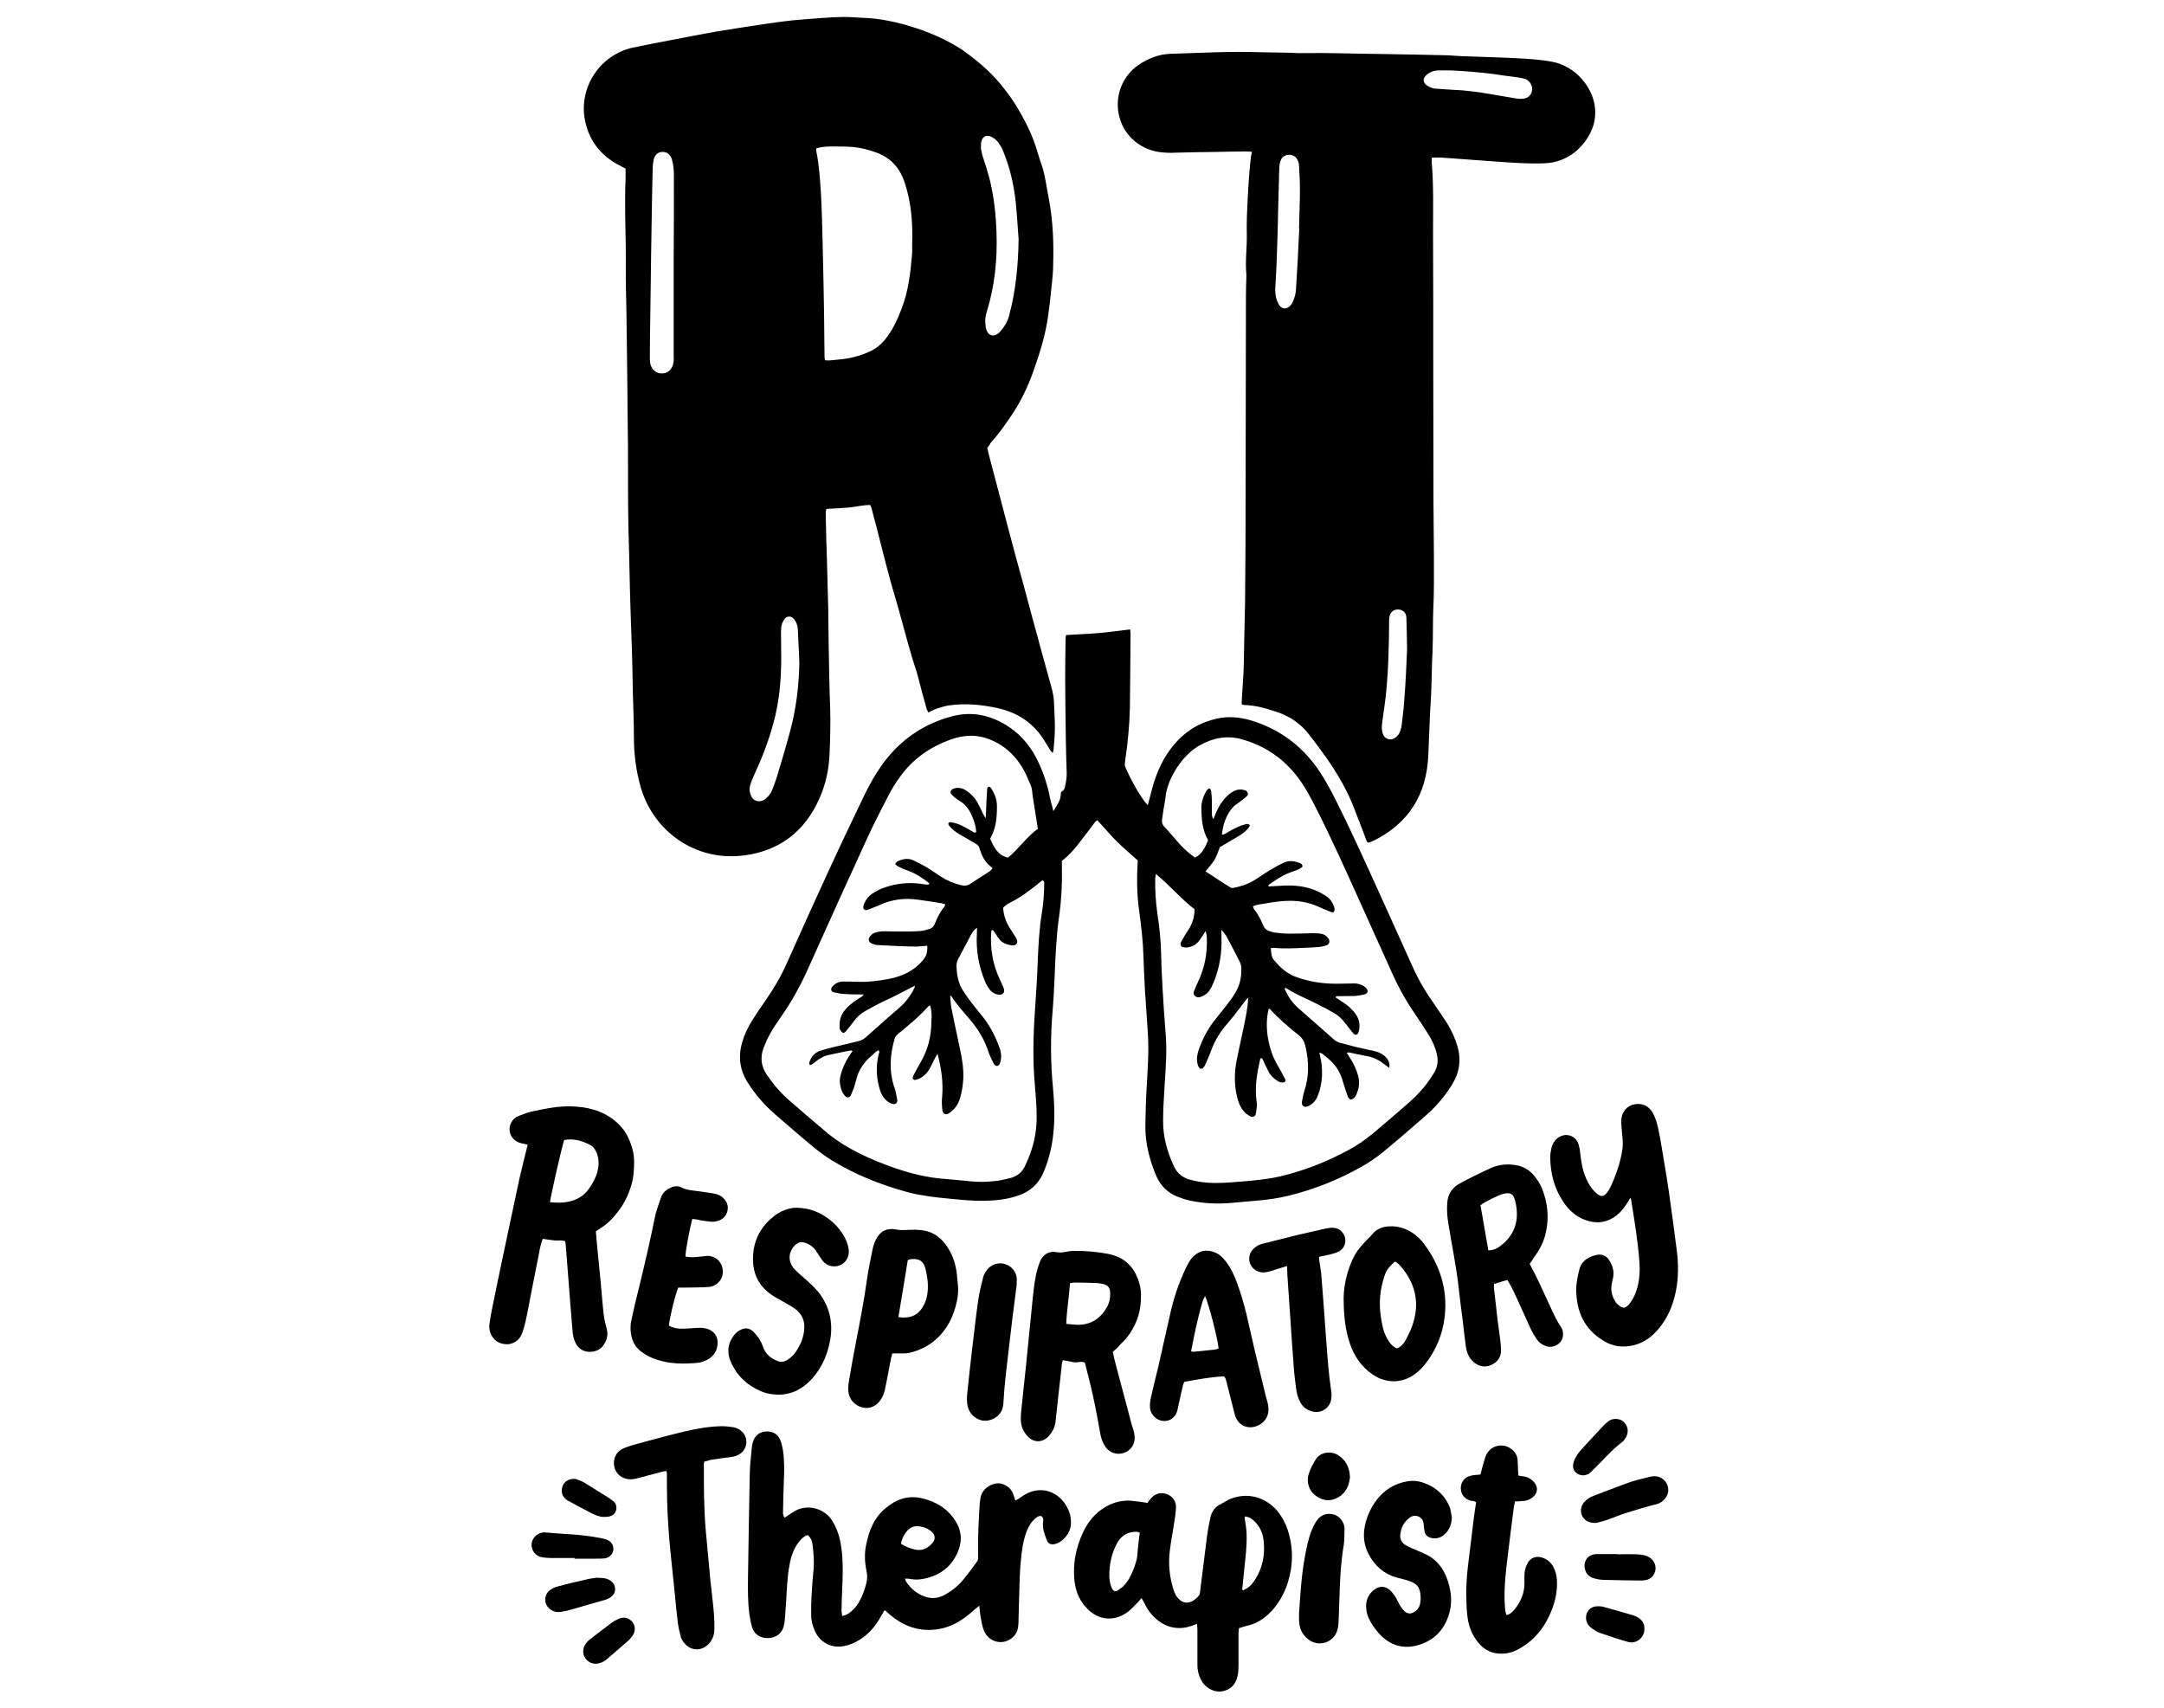
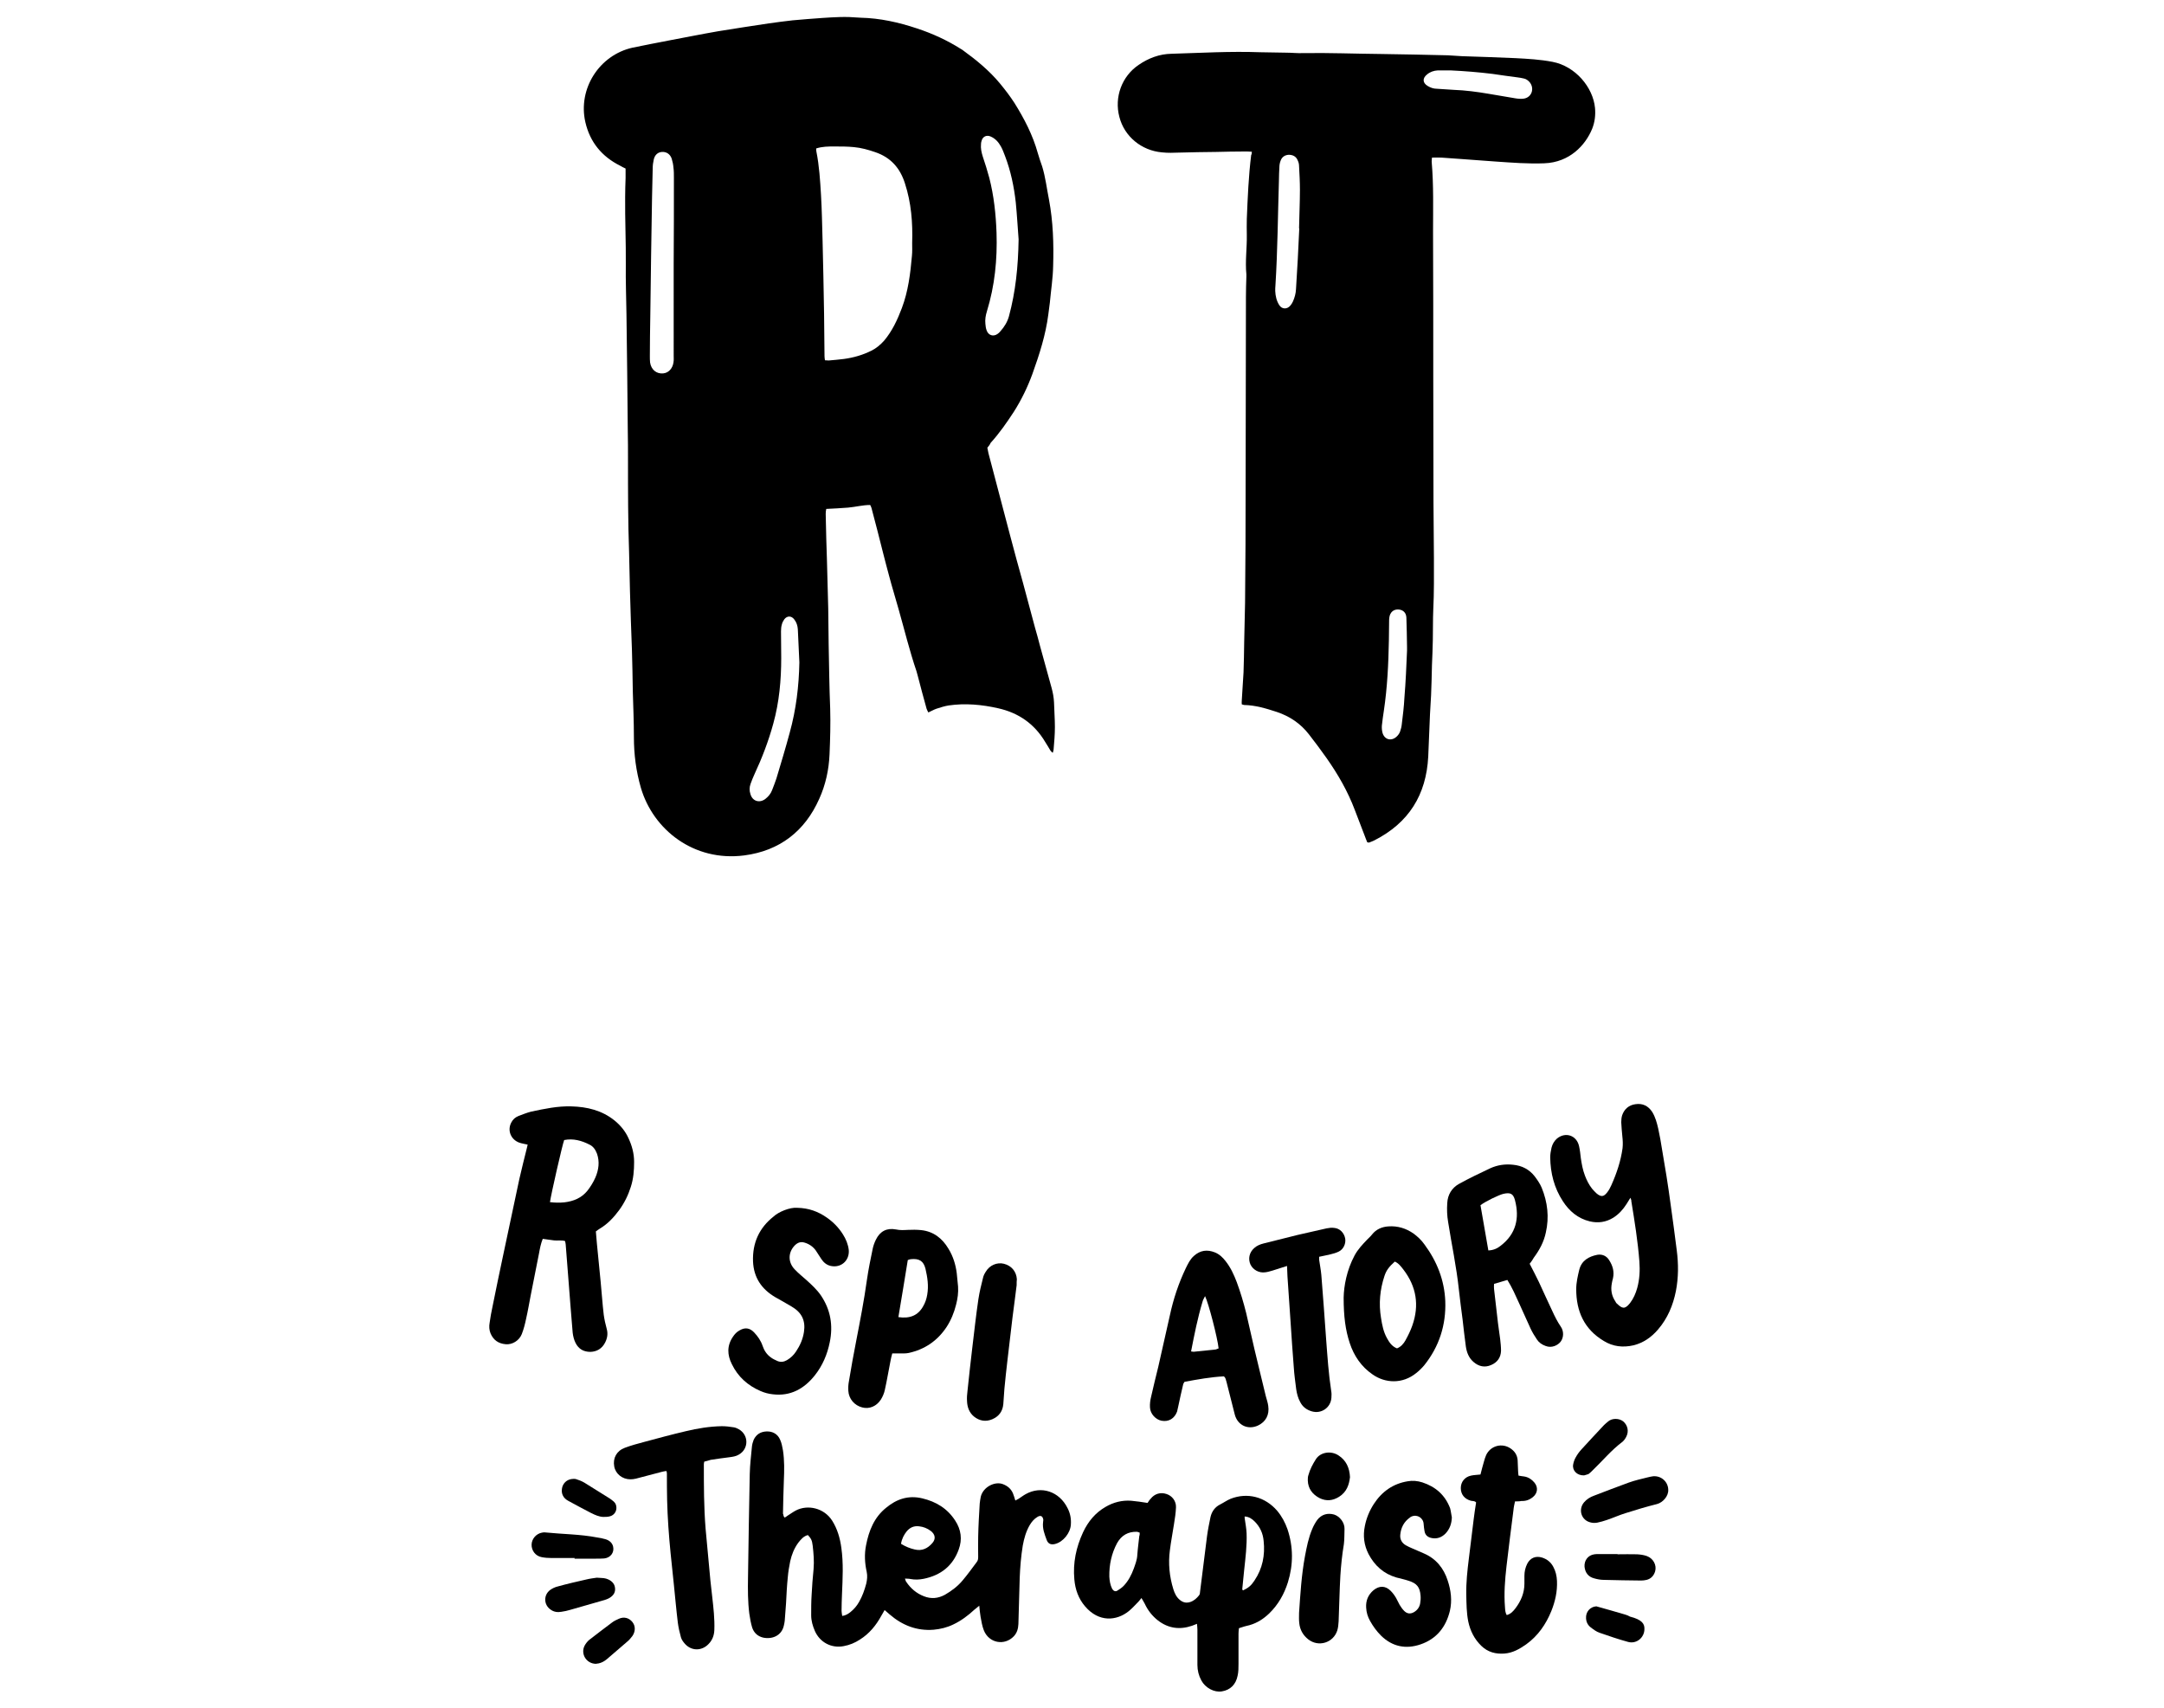
<svg xmlns="http://www.w3.org/2000/svg" version="1.1" id="Layer_1" x="0px" y="0px" viewBox="0 0 990 781.2" style="enable-background:new 0 0 990 781.2;" xml:space="preserve">
  <g>
    <g>
      <path d="M451.7,204.8c0.2,0.9,0.3,1.7,0.5,2.5c3.3,12.5,6.6,25.1,9.9,37.6c1.9,7.3,3.9,14.5,5.9,21.7c1.8,6.8,3.7,13.7,5.5,20.5    c0.8,2.8,1.6,5.6,2.3,8.4c1.8,6.4,3.5,12.8,5.3,19.2c0.6,2.2,1,4.4,1.1,6.6c0.1,3.8,0.4,7.5,0.4,11.3c0,3.4-0.3,6.9-0.6,10.3    c0,0.4-0.2,0.8-0.4,1.5c-0.5-0.5-0.8-0.7-1-1c-0.8-1.4-1.7-2.8-2.5-4.1c-4.9-8.2-12.1-13.2-21.4-15.3c-7.5-1.7-15.1-2.4-22.7-1.3    c-1.9,0.3-3.7,0.9-5.6,1.5c-1.2,0.4-2.3,1.1-3.7,1.7c-0.3-0.6-0.6-1.1-0.8-1.7c-1.4-5-2.7-9.9-4-14.9c-0.2-0.7-0.4-1.5-0.6-2.2    c-3.2-9.4-5.5-18.9-8.2-28.4c-1.4-5.1-3-10.1-4.3-15.1c-1.9-6.9-3.6-13.9-5.4-20.9c-0.9-3.4-1.8-6.8-2.7-10.3    c-0.1-0.4-0.3-0.8-0.6-1.4c-3.4,0-6.7,0.9-10.1,1.2c-3.3,0.3-6.6,0.4-10,0.6c-0.4,1.6-0.2,3.1-0.2,4.6c0.1,6.1,0.3,12.2,0.5,18.3    c0.2,7.5,0.4,15,0.6,22.5c0.1,5.6,0.1,11.2,0.2,16.7c0.2,9.8,0.3,19.5,0.7,29.3c0.2,7,0,13.9-0.3,20.9c-0.3,7-1.8,13.9-4.7,20.3    c-6.6,14.9-18.2,23.8-34.3,25.9c-23.1,3-41.7-11.8-47.3-30.9c-2.2-7.6-3.2-15.3-3.2-23.2c0-7-0.3-13.9-0.5-20.9    c-0.1-6.3-0.2-12.7-0.4-19c-0.3-9-0.7-18-0.9-27c-0.2-5.9-0.2-11.8-0.4-17.7c-0.5-13.9-0.5-27.9-0.5-41.8c0-4.7,0-9.4-0.1-14.2    c-0.2-17.6-0.3-35.2-0.6-52.8c-0.1-7.6-0.4-15.2-0.3-22.8c0.1-10.3-0.4-20.6-0.3-30.9c0-2.9,0.1-5.8,0.2-8.7c0-1.4,0-2.8,0-4.3    c-0.8-0.4-1.7-0.8-2.5-1.3c-8.4-4.2-13.8-10.8-15.9-19.9c-3.5-15.2,6.3-30.7,21.6-34.1c5.6-1.2,11.2-2.2,16.7-3.3    c7.5-1.4,14.9-2.9,22.4-4.2c7.7-1.3,15.5-2.4,23.2-3.6c3.6-0.5,7.2-1,10.9-1.4c4.6-0.4,9.2-0.8,13.8-1.1c2.6-0.2,5.1-0.3,7.7-0.4    c1.5-0.1,3,0,4.5,0c1.7,0.1,3.4,0.2,5.1,0.3c8.9,0.2,17.4,2.1,25.8,4.9c7,2.3,13.8,5.4,20.1,9.4c0.3,0.2,0.6,0.3,0.8,0.5    c6.2,4.5,12.1,9.3,17,15.2c2.4,2.9,4.7,5.9,6.7,9c4.5,7.2,8.4,14.7,10.7,23c0.6,2.1,1.3,4.1,2,6.1c1.5,4.9,2.1,10.1,3.1,15.1    c1.9,10.1,2.2,20.3,1.9,30.4c-0.1,5.6-1,11.1-1.5,16.7c-0.2,1.8-0.5,3.6-0.7,5.4c-1.2,9.4-4.1,18.4-7.3,27.3    c-2.2,6-5,11.8-8.5,17.3c-3.2,4.9-6.6,9.8-10.6,14.2C452.8,203.5,452.3,204.1,451.7,204.8z M373.4,67.9c0,0.7,0,1.1,0.1,1.5    c1.3,6.5,1.7,13.2,2.1,19.8c0.4,6.7,0.5,13.5,0.7,20.3c0.3,11.4,0.5,22.7,0.7,34.1c0.1,6.4,0.1,12.9,0.2,19.3    c0,0.6,0.1,1.2,0.2,1.9c0.7,0,1.2,0.1,1.7,0.1c2.3-0.2,4.7-0.4,7-0.7c4.4-0.6,8.6-1.8,12.6-3.8c2.2-1.1,4.1-2.7,5.8-4.6    c3.7-4.4,6.1-9.6,8.1-14.9c2.9-7.7,3.9-15.8,4.6-23.9c0.2-1.9,0.1-3.9,0.1-5.8c0.3-9.3-0.4-18.4-3.3-27.3    c-2.2-7-6.5-11.9-13.6-14.3c-3.2-1.1-6.4-2-9.7-2.3c-3-0.3-6-0.3-9-0.3C378.9,67,376.3,67,373.4,67.9z M308.2,120.8    C308.2,120.8,308.2,120.8,308.2,120.8c0.1-13.2,0.1-26.4,0.1-39.6c0-1.5,0-3-0.2-4.5c-0.1-1.4-0.4-2.8-0.8-4.1    c-0.7-2.1-2.4-3.2-4.4-3.1c-1.9,0.1-3.3,1.3-3.8,3.4c-0.3,1.3-0.5,2.7-0.5,4.1c-0.1,4.4-0.2,8.8-0.3,13.2    c-0.3,18.1-0.6,36.2-0.8,54.4c-0.1,6.1-0.2,12.2-0.2,18.3c0,1,0,1.9,0.1,2.9c0.5,3.3,2.9,5.3,6,5c2.4-0.2,4.3-2.2,4.7-5    c0.2-1.1,0.1-2.1,0.1-3.2C308.2,148.7,308.2,134.7,308.2,120.8z M466,109.5c-0.4-4.9-0.7-10.9-1.3-16.9    c-0.8-7.2-2.3-14.4-4.9-21.2c-0.6-1.5-1.1-3-1.9-4.4c-1.1-2-2.6-3.7-4.8-4.6c-1.7-0.7-3.3,0-3.9,1.6c-0.2,0.6-0.4,1.2-0.4,1.9    c-0.2,1.9,0.2,3.8,0.8,5.7c1.1,3.2,2.1,6.5,3,9.8c2.1,8.2,3,16.6,3.3,25.1c0.4,12.2-0.8,24.2-4.4,35.9c-0.6,1.9-0.9,3.8-0.7,5.7    c0.1,1.1,0.2,2.1,0.6,3.1c0.8,2.2,3,2.9,4.9,1.6c0.5-0.3,1-0.8,1.4-1.3c1.8-2,3.2-4.3,3.9-6.9C464.6,133.5,465.8,122.1,466,109.5z     M365.7,303c-0.2-5-0.5-10.1-0.7-15.1c-0.1-1.7-0.6-3.2-1.6-4.5c-1.3-1.8-3.3-1.8-4.6-0.1c-0.5,0.7-0.9,1.5-1.1,2.3    c-0.3,1-0.4,2.1-0.4,3.2c0,4.1,0.1,8.1,0.1,12.2c0,10.1-0.9,20.1-3.6,29.9c-2.2,8.1-5.2,15.9-8.7,23.4c-0.6,1.4-1.2,2.7-1.7,4.2    c-0.6,1.6-0.6,3.2-0.1,4.7c0.9,3.3,4.1,4.3,6.8,2.3c1.4-1.1,2.5-2.4,3.1-4c0.7-1.8,1.4-3.6,2-5.4c2.1-7,4.2-13.9,6.1-21    C364.2,324.6,365.5,313.9,365.7,303z" />
      <path d="M572.7,69.4c-1.4-0.1-2.4-0.1-3.5-0.1c-4.3,0-8.6,0.1-12.9,0.2c-5.6,0.1-11.2,0.1-16.7,0.3c-2.7,0.1-5.4,0.2-8-0.1    c-9.3-0.8-17.2-7.2-19.5-16.2c-2.4-9,1.1-18.6,8.8-23.8c4.5-3.1,9.5-5,15-5.1c13.5-0.4,27-1.2,40.6-0.7c4,0.1,7.9,0.1,11.9,0.2    c2.6,0,5.1,0.3,7.7,0.2c11.9-0.2,23.8,0.3,35.7,0.4c10.2,0.1,20.4,0.4,30.6,0.6c2.1,0.1,4.3,0.3,6.4,0.4    c8.1,0.3,16.3,0.5,24.5,0.9c5.7,0.3,11.3,0.6,17,1.7c10.4,2,18.5,11.6,19.4,21.1c0.3,3.3-0.1,6.5-1.3,9.5    c-3.1,7.6-10.4,15.4-21.9,15.8c-7.4,0.3-14.8-0.3-22.2-0.8c-5.5-0.4-10.9-0.8-16.4-1.2c-2.8-0.2-5.6-0.4-8.4-0.6    c-1.4-0.1-2.8,0-4.4,0c0,0.8-0.2,1.5-0.1,2.2c0.9,10.6,0.6,21.2,0.6,31.8c0.1,22.3,0.1,44.6,0.1,66.9c0,19,0.1,38,0.1,57    c0,8.5,0.2,16.9,0.2,25.4c0,7.8,0.1,15.7-0.3,23.5c-0.2,4.6-0.1,9.2-0.2,13.8c-0.1,3.9-0.2,7.7-0.4,11.6    c-0.1,4.6-0.2,9.2-0.4,13.8c-0.1,2.9-0.4,5.8-0.5,8.7c-0.3,6.4-0.5,12.9-0.8,19.3c-0.9,17.5-8.9,30.3-24.6,38.3    c-0.8,0.4-1.6,0.7-2.4,1c-0.2,0.1-0.4,0-0.9-0.1c-0.3-0.9-0.8-1.8-1.1-2.8c-1.5-4-3.1-8-4.6-12c-3.2-8.5-7.7-16.3-12.9-23.7    c-2.6-3.7-5.3-7.3-8.1-10.9c-3.8-4.9-8.7-8.2-14.6-10.2c-4.9-1.6-9.8-3.1-15-3.2c-0.3,0-0.6-0.2-1.1-0.3c0-0.6-0.1-1.2,0-1.8    c0.2-4.3,0.6-8.6,0.8-12.8c0.2-4.6,0.2-9.2,0.3-13.8c0.1-6,0.3-12,0.4-18c0.1-8.9,0.1-17.8,0.2-26.7c0-17.2,0.1-34.3,0.1-51.5    c0-20.6,0.1-41.2,0.1-61.8c0-3.1,0.1-6.2,0.2-9.3c0-0.3,0-0.6,0-1c-0.6-6,0.3-12,0.2-18c0-2.5-0.1-4.9,0-7.4    c0.4-9.7,0.8-19.5,2-29.2C572.6,70.7,572.7,70.2,572.7,69.4z M594.4,104.5c0,0-0.1,0-0.1,0c0.1-5.9,0.4-11.8,0.4-17.7    c0-3.6-0.2-7.3-0.4-10.9c0-0.8-0.2-1.7-0.6-2.5c-0.7-1.8-2.2-2.6-4.1-2.6c-1.8,0.1-3.1,1-3.7,2.6c-0.4,1-0.6,2.1-0.6,3.1    c-0.1,1.9-0.2,3.9-0.2,5.8c-0.5,16.1-0.6,32.2-1.6,48.2c-0.1,0.9-0.1,1.7-0.1,2.6c0.1,2.3,0.6,4.5,1.8,6.4c1.2,2,3.6,2.1,5.1,0.3    c0.5-0.6,0.9-1.2,1.2-1.9c0.8-1.8,1.3-3.6,1.4-5.6C593.5,123.1,594,113.8,594.4,104.5z M643.7,297.6    C643.7,297.6,643.7,297.6,643.7,297.6c0-0.5,0-1.1,0-1.6c-0.1-4.5-0.1-9-0.3-13.5c-0.1-2.3-1.6-3.6-3.7-3.7    c-2.2-0.1-3.8,1.3-4.1,3.7c-0.1,0.6-0.1,1.3-0.1,1.9c0,2.8-0.1,5.6-0.1,8.4c-0.2,10.8-0.7,21.6-2.3,32.3c-0.3,2.2-0.7,4.5-0.9,6.7    c-0.1,1.1,0,2.4,0.3,3.5c1,3.2,4.2,3.9,6.6,1.5c0.6-0.6,1.1-1.3,1.4-2.1c0.4-1.1,0.7-2.3,0.8-3.4c0.5-4,1-8.1,1.2-12.1    C643.1,311.9,643.4,304.8,643.7,297.6z M663.6,32.2c-1.8,0-3.3,0-4.8,0c-0.3,0-0.6,0-1,0c-1.9,0.1-3.6,0.7-5,1.9    c-2.1,1.7-2,3.8,0.3,5.2c1.3,0.8,2.7,1.3,4.2,1.3c2.6,0.1,5.1,0.4,7.7,0.5c5.4,0.2,10.7,0.9,16,1.8c4.1,0.7,8.2,1.4,12.4,2.1    c1.3,0.2,2.6,0.3,3.8,0.1c3.6-0.6,4.9-4.7,2.6-7.5c-0.7-0.8-1.6-1.5-2.7-1.7c-0.9-0.2-1.9-0.4-2.8-0.5c-3.8-0.5-7.6-1-11.5-1.6    C676.3,33,669.8,32.5,663.6,32.2z" />
-       <path d="M481.9,371.1c1.7-3,3.5-5.1,3.4-8.1c0-0.4,0.3-0.9,0.6-1.1c1-0.5,1.2-1.4,1.4-2.4c0.4-2,0.8-4,0.7-6    c-0.2-5.1-0.3-10.3-0.4-15.4c-0.1-5.1-0.1-10.3-0.2-15.4c0-4.2-0.1-8.4-0.1-12.6c0-6,0.1-12,0.2-18c0-0.5,0.1-1,0.2-1.6    c5-0.3,10-0.5,14.8-0.9c4.8-0.4,9.5-1.1,14.5-1.7c0.1,0.8,0.2,1.4,0.2,2c-0.1,11.4-0.1,22.8-0.3,34.1c-0.2,8.2-1,16.3-2.2,24.3    c-0.1,1-0.2,1.9,0.2,2.8c2.5,5.6,5.4,11,9,15.9c0.3,0.4,0.7,0.7,1.2,1.3c0.8-3,1.5-5.7,2.2-8.3c2-7.2,5.1-13.9,10-19.6    c5.2-6.1,11.7-10,19.5-11.7c5-1.1,10.1-0.7,15,0.7c11.9,3.5,21.7,10.1,29.3,19.9c3.9,5.1,7,10.8,9.9,16.5    c6.8,13.5,13,27.3,19.3,41.1c5.3,11.7,10.6,23.4,15.9,35.2c2.7,6.1,6.1,11.8,10,17.3c2,2.9,4,5.9,5.9,8.8c2,3.2,3.5,6.6,4.6,10.2    c1.9,6.4,1,12.3-2.5,17.9c-3.2,5.1-7.1,9.8-11.6,13.7c-6.6,5.8-13.3,11.6-20.1,17.2c-3,2.4-6.2,4.6-9.6,6.5    c-10.4,5.9-21.5,10.3-33.1,13.2c-4.8,1.2-9.7,1.9-14.6,2.3c-4.2,0.4-8.3,0.7-12.5,1.1c-6.1,0.5-12.2,0.2-18.3-1.1    c-1.9-0.4-3.7-1-5.5-1.7c-4.5-1.7-7.8-4.9-9.8-9.3c-1.2-2.8-2.3-5.8-3.1-8.8c-1.4-4.9-2.1-9.9-2-14.9c0.1-5.2,0.2-10.5,0.5-15.8    c0.5-8.8,1.2-17.6,0.6-26.4c-0.4-6.4-0.9-12.8-1.3-19.3c-0.3-5.2-0.5-10.5-0.7-15.8c-0.2-6.8-1-13.5-1.9-20.2    c-1-7-1.2-14.1-0.8-21.2c0-0.7,0.1-1.5,0.1-2.2c-3.3-3-6.7-5.8-9.8-8.9c-3-3-5.7-6.3-8.7-9.5c-1,0.5-1.5,1.5-2.1,2.3    c-1.8,2.4-3.7,4.8-5.5,7.2c-2.5,3.3-5.2,6.5-8.6,9.1c0,1,0,2,0,2.9c0.2,8.1-0.3,16.1-1.5,24.1c-0.6,4.3-0.9,8.7-1.2,13.1    c-0.6,9.3-0.7,18.6-1.5,28c-1.1,12.2-1,24.4,0.2,36.6c0.6,6.6,0.8,13.3,0.1,19.9c-0.6,6-2,11.8-4.3,17.4    c-2.3,5.7-6.5,9.5-12.4,11.3c-3.1,1-6.2,1.6-9.4,1.9c-6.6,0.6-13.1,0.2-19.6-0.5c-4.3-0.4-8.5-0.8-12.8-1.5    c-3.2-0.5-6.4-1.1-9.4-2c-11.7-3.3-23-7.8-33.4-14.2c-2.8-1.7-5.5-3.7-8.1-5.8c-6.2-5.1-12.3-10.4-18.4-15.7    c-4.6-4.1-8.6-8.7-11.9-13.9c-3.8-5.9-4.6-12.1-2.6-18.8c1-3.4,2.5-6.6,4.4-9.6c1.8-2.9,3.7-5.8,5.7-8.6c4-5.7,7.6-11.7,10.4-18.1    c6.5-14.6,13.1-29.2,19.8-43.7c5-10.9,10.2-21.7,15.4-32.6c2.7-5.6,5.8-11,9.6-16c7.9-10.2,18.1-17,30.5-20.3    c9.7-2.6,18.5-0.4,26.6,5.1c6.1,4.2,10.4,9.9,13.4,16.6c2.6,5.6,4.2,11.4,5.4,17.5C481.3,368.4,481.5,369.4,481.9,371.1z     M528.8,399.8c-0.1,1-0.3,1.4-0.3,1.8c-0.1,5.5,0.2,10.9,1,16.4c0.9,6.1,1.6,12.1,1.7,18.3c0.1,4.9,0.3,9.9,0.6,14.8    c0.4,7.4,0.9,14.8,1.5,22.2c0.6,7.7,0,15.4-0.5,23.1c-0.3,5.4-0.7,10.7-0.7,16.1c-0.1,7.4,1.9,14.4,5,21.1c1.4,3,3.7,4.9,6.8,5.9    c2.8,0.8,5.6,1.3,8.5,1.5c5.2,0.4,10.3-0.1,15.4-0.5c5.9-0.5,11.8-1,17.5-2.3c10.9-2.5,21.3-6.6,31.2-11.9    c4.2-2.2,8.1-4.9,11.7-7.9c4.6-3.9,9.2-7.8,13.7-11.7c3.9-3.3,7.5-6.7,10.6-10.7c1.3-1.7,2.5-3.5,3.6-5.3c1.6-2.7,2-5.6,1.2-8.7    c-0.8-3.2-2.1-6.1-3.8-8.8c-1.8-2.8-3.6-5.6-5.5-8.4c-4.1-5.9-7.7-12.1-10.7-18.7c-5.2-11.6-10.4-23.1-15.6-34.6    c-6.3-13.9-12.5-27.8-19.4-41.4c-2.7-5.3-5.4-10.5-9.1-15.2c-6.5-8.3-14.8-13.8-25-16.7c-7-2-13.6-0.6-19.8,3    c-7.6,4.4-14.5,15.2-15.2,23.6c-0.2,1.8-0.6,3.6-0.9,5.4c-0.3,1.6-0.4,3.2-0.7,4.8c-0.2,1.3,0.2,2.2,1.1,3.2    c2.3,2.4,4.4,5,6.6,7.5c1.5,1.8,5.1,5.1,7.4,6.6c3.3-1.6,4.7-4.8,6-8c-2.7-4.6-3-9.6-3.1-14.7c0-2.8,0.9-5.3,2.2-7.6    c0.4-0.6,0.7-1.3,1.8-1.3c0.6,1,0.6,2.1,0.7,3.3c0.1,1.2,0.1,2.4,0.1,3.5c0,1.2,0,2.4,0,3.5c0.1,1.1-0.2,2.3,0.7,3.7    c0.4-1,0.7-1.7,1-2.4c0.9-2.2,2-4.3,3.5-6.2c1.2-1.5,2.6-2.9,4.3-3.9c1.8-1.1,3.8-1.4,5.9-0.6c1.1,0.4,1.5,1.8,0.6,2.6    c-1.1,1-2.3,1.9-3.5,2.8c-0.9,0.7-2,1.3-2.8,2.2c-3.2,3.6-4.6,7.9-5.1,12.6c1.4,0,2.1-0.8,3-1.3c2.4-1.4,4.9-2.7,7.6-3.4    c0.7-0.2,1.5-0.5,2.2,0.5c-0.2,0.4-0.4,0.9-0.7,1.2c-1.4,1.7-3.1,2.9-5,4c-2.8,1.6-5.5,3.3-8,4.7c-0.9,2.2-1.5,4.2-2.6,6    c-1.1,1.8-2.6,3.3-4,5.1c4,2.5,7.6,5.1,11.5,7.4c0.5,0.3,1.2,0.2,1.8,0c3.4-0.6,6.6-1.8,9.6-3.7c2.2-1.4,4.3-2.9,6.5-4.2    c2.1-1.3,4.3-2.5,6.5-3.5c2.5-1.2,5-0.7,7.5,0.3c0.6,0.3,1.1,0.7,0.9,1.6c-1.1,1.1-2.7,1.6-4.2,2.1c-4,1.3-7.4,3.5-10.7,5.8    c-0.3,0.2-0.8,0.4-0.5,1.1c2.3-0.1,4.6-0.3,7-0.4c4.9-0.2,9.7,0.3,14.2,2.1c1.7,0.7,3.3,1.6,4.8,2.5c1.9,1.2,3.1,2.9,3.9,5    c0.3,0.9,0.5,1.8-0.4,2.7c-0.4-0.1-0.8-0.2-1.2-0.3c-2-0.8-4-1.6-5.9-2.5c-3-1.3-6.1-2.1-9.3-2.4c-5-0.4-9.9,0.2-14.7,1.1    c-1.8,0.3-3.8,0.4-5.6,1.3c0.1,0.4,0.2,0.7,0.3,1c1.9,2.3,3.2,4.8,4.3,7.5c0.6,1.5,1.6,2.5,3.2,2.9c0.7,0.2,1.4,0.5,2.2,0.6    c2.1,0.2,4.3,0.5,6.4,0.5c3.5,0,7.1-0.1,10.6-0.2c1.3,0,2.6,0,3.9,0.2c1.6,0.2,2.8,1,3.7,2.3c0.7,1.1,0.4,2.5-0.8,3    c-1.2,0.4-2.5,0.7-3.7,0.8c-2.3,0.2-4.7,0.3-7.1,0.4c-4.5,0.2-9,0.4-13.5,0c-0.4,0-0.8,0.1-1.3,0.1c0.1,2.1,0.2,4.1,1.5,5.6    c2.7,3.1,5.6,5.9,9.5,7.4c6.1,2.3,12.4,3.3,18.9,3.3c2.3,0,4.5-0.1,6.8-0.1c0.8,0,1.5-0.1,2.3,0c1.8,0.2,3.3,0.8,4.6,2.1    c1.1,1.2,0.8,2.5-0.8,2.9c-1.5,0.3-2.9,0.6-4.4,0.7c-2.6,0.1-5.2,0-7.7,0.1c-0.4,0-0.9-0.2-1.1,0.6c1,0.6,2.1,1.3,3.1,2    c2.4,1.5,4.5,3.3,6.1,5.6c1.8,2.5,2.2,5.3,1.3,8.3c-0.4,1.3-1.6,1.5-2.4,0.5c-1.3-1.6-2.5-3.2-3.8-4.8c-1.4-1.8-3-3.4-5-4.5    c-2.8-1.6-5.6-3.1-8.5-4.5c-4.5-2.3-9.2-4.1-13.4-6.9c-0.2-0.1-0.5,0.1-0.8,0.1c1.9,4.3,3.7,6.8,7.2,9.8    c5.1,4.5,10.2,8.9,15.2,13.4c0.9,0.8,1.9,1.4,3,1.7c2.4,0.6,4.8,1.3,7.2,1.9c2.8,0.7,5.7,1.2,8.5,1.9c1.3,0.3,2.7,0.8,3.8,1.6    c2,1.3,3.5,3.1,3.1,6.1c-0.9-0.6-1.6-1.1-2.2-1.6c-2.4-1.9-5-3.3-8.1-3.8c-2.7-0.5-5.5-1.1-8.2-1.7c-0.2,0-0.5,0.1-1,0.2    c0.6,0.9,1.1,1.7,1.6,2.5c1.6,2.4,2.8,5.1,3.6,7.9c0.8,2.9,0.5,5.7-0.7,8.5c-0.5,1.2-1.2,2.3-2.7,2.5c-0.9-0.4-1.3-1.1-1.5-2    c-0.7-2.1-1.5-4.3-2.1-6.4c-1-3.7-2.9-6.9-5.7-9.5c-1.2-1.1-2.4-2.1-3.7-3.1c-0.3-0.2-0.7-0.3-1.3-0.5c0.1,0.7,0.2,1.1,0.3,1.5    c0.8,3,1,6.1,0.9,9.3c-0.2,3.1-0.8,6.2-2,9.1c-0.8,2.1-2.3,3.6-4.3,4.6c-2,0.9-3.1-0.3-2.9-1.9c0.3-1.7,0.6-3.4,1.1-5    c2.3-6.8,2.1-13.7,0.5-20.6c-0.5-2.1-1.4-3.7-3.1-5c-4.6-3.7-9.1-7.5-13.1-11.9c-0.1-0.1-0.4-0.1-0.6-0.1    c-2.1,8.3-0.1,18.6,3.9,25.5c1.2,2,2.3,4.1,3.4,6.2c0.3,0.6,0.7,1.3,0,1.7c-0.4,0.3-1.2,0.3-1.8,0.2c-0.6-0.1-1.2-0.5-1.7-0.8    c-1.6-1.1-3-2.4-3.9-4.2c-0.9-1.7-1.7-3.5-2.5-5.2c-0.2-0.5-0.4-1-1.2-0.8c-1.5,6.6-2.7,13.2-1.7,20c0.3,1.8-0.1,3.6-0.4,5.4    c-0.2,1.3-1.3,1.7-2.4,1.2c-0.7-0.3-1.3-0.8-1.9-1.2c-2.2-1.9-3.4-4.4-4.1-7.1c-1.5-5.8-1.5-11.7-0.3-17.6c1-5,2.2-10.1,3.2-15.1    c0.9-4.3,1.8-8.6,2.1-13.4c-0.5,0.5-0.8,0.8-1.1,1.1c-1.8,2.4-3.6,4.8-5.5,7.2c-1.4,1.8-2.9,3.5-4.3,5.2c-2.9,3.5-5,7.5-6.5,11.8    c-0.7,1.9-1.6,3.8-2.4,5.6c-0.2,0.5-0.5,0.9-0.9,1.3c-0.5,0.6-1.5,0.5-1.9-0.2c-0.3-0.4-0.5-1-0.6-1.5c-0.6-2.3-0.2-4.5,0.5-6.6    c1.7-4.7,3.9-9.1,6.9-13c2-2.6,4.2-5.2,6.2-7.8c1.4-1.8,2.7-3.6,3.8-5.6c2-3.3,2.7-7,2.6-10.8c0-0.9-0.2-2-0.6-2.8    c-2-3.9-4-7.8-6.1-11.7c-0.5-1-1.3-1.8-2.4-3.2c0,1.5,0,2.3,0,3.1c0.3,7.2-0.8,14.1-3.5,20.8c-0.5,1.3-1.1,2.5-1.9,3.7    c-1,1.6-2.5,2.6-4.3,3.2c-1,0.3-1.9,0.1-2.6-0.7c-0.6-0.6-0.5-1.4-0.2-2.1c0.6-1.5,1.2-3,1.9-4.4c3-6.4,4.2-13,3.9-20    c0-0.8-0.2-1.6-0.5-3c-1.1,1.6-1.8,2.7-2.6,3.9c-1.4,2.1-3.4,3.3-5.8,3.6c-0.7,0.1-1.5,0-2.2-0.2c-0.6-0.1-1-0.9-0.9-1.5    c0.1-0.5,0.3-1,0.6-1.5c0.9-1.5,1.7-3,2.7-4.4c1.9-2.9,3.1-6.1,3.1-9.9C540.5,411.4,535.4,405.2,528.8,399.8z M425.5,459.9    c-0.5,0.3-0.9,0.5-1.1,0.8c-2.9,3.2-6.1,6.1-9.4,8.8c-1.4,1.2-2.8,2.4-4.2,3.5c-0.8,0.6-1.3,1.4-1.6,2.4c-2,7.1-2.5,14.1-0.3,21.3    c0.3,0.8,0.6,1.6,0.8,2.5c0.3,1.4,0.6,2.7,0.8,4.1c0.1,1.2-0.9,2-2.1,1.7c-0.7-0.2-1.4-0.5-2-0.9c-1.8-1.3-3-3-3.7-5.1    c-1.8-5.5-2.1-11.1-0.7-16.8c0.1-0.5,0.7-1.2-0.2-1.8c-1.1,0.6-2,1.6-2.9,2.4c-3.7,3-6.2,6.8-7.3,11.5c-0.5,2.2-1.3,4.3-2.2,6.4    c-0.6,1.6-1.9,1.7-3,0.4c-0.3-0.4-0.7-0.9-0.9-1.3c-1.2-2.6-1.7-5.3-0.9-8.1c0.8-3,2.1-5.9,3.8-8.5c0.5-0.8,1.1-1.6,1.6-2.4    c-0.4-0.2-0.6-0.3-0.8-0.3c-3.7,0.7-7.4,1.5-11,2.3c-1.1,0.3-2.2,0.9-3.2,1.5c-1.2,0.7-2.2,1.7-3.4,2.5c-0.3,0.2-0.7,0.3-1,0.4    c-0.2-0.2-0.3-0.3-0.3-0.4c0-0.3-0.1-0.7,0-0.9c0.8-2.4,2.2-4.2,4.6-5.1c2.2-0.8,4.5-1.3,6.8-1.9c3.7-0.9,7.5-1.8,11.3-2.7    c1.2-0.3,2.1-0.9,3.1-1.7c5-4.5,10.1-9,15.2-13.4c3-2.6,5.3-5.6,7-9.1c0.2-0.3,0.2-0.7,0.2-1.1c-3.4,1.8-6.6,3.4-9.9,5.1    c-2,1-4.1,1.9-6.1,2.9c-2.2,1.1-4.4,2.3-6.5,3.5c-2.2,1.2-4,2.9-5.5,4.9c-1.1,1.5-2.2,2.9-3.4,4.3c-0.4,0.5-0.9,1.1-1.6,0.8    c-0.5-0.3-0.9-0.9-1.2-1.4c-0.2-0.5-0.2-1-0.2-1.6c-0.1-2.7,0.6-5.1,2.3-7.2c1.8-2.2,4-3.9,6.4-5.4c0.8-0.5,1.7-0.8,2.3-1.9    c-3,0-5.8,0-8.6-0.2c-1.7-0.1-3.4-0.4-5.1-0.8c-1.2-0.3-1.5-1.5-0.7-2.5c0.4-0.5,0.9-0.9,1.4-1.3c1.2-0.8,2.5-1.2,4-1.1    c1.9,0,3.9,0,5.8,0.1c5,0.2,9.9-0.4,14.7-1.3c6.1-1.2,11.4-3.6,15.5-8.4c1.7-2,2.3-3.8,2.1-6.8c-1.8,0.1-3.6,0.4-5.4,0.4    c-5.8-0.1-11.6-0.4-17.4-0.7c-0.9,0-1.9-0.4-2.8-0.8c-1.2-0.6-1.5-1.9-0.7-3c0.6-0.9,1.5-1.6,2.5-1.9c1.1-0.3,2.3-0.6,3.5-0.6    c2.6,0,5.2,0.1,7.7,0.1c3.1,0,6.2,0,9.3-0.2c1.4-0.1,2.7-0.5,4.1-0.9c1.3-0.3,2.2-1.2,2.7-2.5c1.1-2.8,2.4-5.5,4.4-7.8    c0.2-0.2,0.2-0.6,0.3-1c-0.5-0.2-1-0.4-1.5-0.5c-3.5-0.6-7-1.1-10.5-1.6c-6.4-1-12.6-0.2-18.5,2.6c-1.6,0.7-3.2,1.3-4.8,1.9    c-0.4,0.2-0.9,0.3-1.2,0.2c-0.3-0.1-0.8-0.5-0.9-0.7c-0.1-0.6,0-1.3,0.2-1.9c0.8-2,2.1-3.8,4-5c1.7-1.1,3.5-2.1,5.4-2.7    c5.4-1.9,11.1-2.5,16.8-1.7c1.2,0.2,2.5,0.5,3.7,0.2c0-0.3,0-0.4,0-0.5c-3-2.4-6.2-4.5-9.9-5.8c-1.5-0.5-3-1.2-4.4-1.9    c-0.4-0.2-0.8-0.6-1.3-1.1c0.4-0.5,0.7-1,1.1-1.2c2.3-1.1,4.7-1.6,7.2-0.5c2.1,1,4.2,2.1,6.3,3.3c2.1,1.3,4.1,2.7,6.2,4.1    c2.9,1.9,6,3.2,9.4,4c1.6,0.4,2.9,0.3,4.2-0.6c2.9-2,6-3.8,8.9-5.8c0.5-0.3,0.8-0.8,1.3-1.4c-2.8-2-4.5-4.6-5.5-7.6    c-0.2-0.5-0.4-1-0.5-1.5c-0.2-1-0.9-1.6-1.8-2.1c-2.4-1.4-4.8-2.8-7.2-4.2c-1.8-1-3.4-2.3-4.7-3.8c-0.3-0.4-0.8-0.8-0.4-1.6    c0.3-0.1,0.7-0.3,1.1-0.2c0.8,0.1,1.7,0.4,2.5,0.6c2.6,0.8,4.8,2.3,7.2,3.6c0.5,0.3,1,0.9,1.8,0.3c-0.1-2.5-0.9-5-1.9-7.3    c-1.3-3-3.1-5.6-6.1-7.2c-1.2-0.7-2.2-1.7-3.2-2.6c-0.9-0.9-0.6-2.1,0.5-2.6c0.6-0.3,1.2-0.4,1.8-0.5c1.6-0.1,3,0.3,4.3,1.2    c2.1,1.4,3.8,3.1,5.1,5.3c1,1.8,1.8,3.6,2.7,5.5c0.2,0.4,0.5,0.8,1.1,1.9c0.3-2.5,0.2-4.3,0.3-6.1c0.1-2.4,0.3-4.7,0.4-7.1    c0-0.5,0.1-1.1,1-1.3c0.3,0.3,0.8,0.5,1,1c1.5,2.4,2.5,5,2.5,7.9c0,5.2-0.4,10.3-3.1,14.9c1.7,4,3.5,7.7,8.2,8.7    c4.9-4.1,8.4-9.4,13.6-13.2c-0.8-4.9-1.5-9.8-2.3-14.6c-0.3-1.8-0.2-3.6-1-5.4c-1-2.1-1.8-4.4-2.9-6.4c-2.6-4.9-6.2-9-10.9-12    c-4.6-2.8-9.5-4.5-15-4.1c-2.6,0.2-5.1,0.7-7.5,1.6c-9.6,3.4-17.6,8.9-23.5,17.2c-1.9,2.6-3.6,5.3-5.1,8.2    c-3.4,6.6-6.8,13.1-9.9,19.9c-9,19.6-17.9,39.2-26.7,58.9c-3.6,8.1-7.8,15.8-12.9,23c-1.7,2.4-3.3,4.8-4.7,7.3    c-1.2,2.1-2.2,4.4-3.1,6.7c-1.6,4.3-1.1,8.4,1.5,12.2c2.9,4.3,6.2,8.2,10.1,11.6c6,5.2,12,10.4,18.1,15.5c2,1.6,4.1,3.1,6.3,4.5    c6.9,4.3,14.4,7.6,22.1,10.4c7.4,2.7,14.9,4.7,22.8,5.5c4.4,0.4,8.8,0.7,13.1,1.2c4.4,0.5,8.8,0.4,13.2-0.2c2-0.3,4-0.8,6-1.3    c2.9-0.8,5.1-2.6,6.4-5.4c2.3-4.8,4-9.7,4.8-15c0.8-4.9,0.6-9.8,0.3-14.8c-0.3-3.9-0.6-7.7-0.9-11.6c-0.7-11.1-0.2-22.1,0.6-33.1    c0.4-6,0.8-12,1-18c0.3-7.9,0.7-15.9,2-23.7c0.7-4.4,1-8.7,1-13.2c0-0.5,0-1.1-0.8-1.3c-0.4,0.3-0.8,0.6-1.2,0.9    c-4.3,3.5-8.7,6.9-13.8,9.4c-1.2,0.6-2.2,1.3-3,2.3c0.3,3.6,1.4,6.8,3.4,9.7c0.8,1.2,1.6,2.5,2.4,3.8c0.3,0.5,0.5,1,0.6,1.5    c0.3,1-0.3,1.9-1.4,2.1c-0.4,0.1-0.9,0.1-1.3,0c-2.2-0.4-4.2-1.1-5.5-2.9c-0.8-1-1.4-2.1-2.2-3.2c-0.3-0.4-0.4-1-1.2-0.8    c-0.1,0.2-0.2,0.4-0.2,0.6c-0.6,7.6,0.6,15,3.9,21.9c0.6,1.4,1.3,2.7,1.8,4.1c0.6,1.8-0.3,3-2.1,2.9c-2-0.1-3.5-1.2-4.6-2.7    c-0.8-1.1-1.5-2.4-2-3.7c-2.8-6.8-4-14-3.6-21.4c0-0.8,0.1-1.7,0.1-2.8c-1.6,1-2.3,2.3-3,3.6c-1.9,3.6-3.8,7.2-5.7,10.8    c-0.6,1.2-0.8,2.4-0.7,3.7c0.2,3.8,0.9,7.5,3,10.7c1.2,1.9,2.6,3.7,3.9,5.5c1.9,2.5,3.9,4.8,5.8,7.3c3,4,5.2,8.4,6.9,13    c0.6,1.6,0.9,3.3,0.8,5c-0.1,0.8-0.3,1.7-0.6,2.5c-0.5,1.3-1.7,1.4-2.5,0.4c-0.2-0.3-0.4-0.5-0.5-0.8c-0.7-1.6-1.6-3.1-2.1-4.7    c-1.8-5.7-4.8-10.7-8.7-15.2c-2.9-3.4-6-6.8-8.4-10.6c0-0.1-0.2,0-0.3-0.1c-0.1,0.1-0.2,0.1-0.2,0.2c0.2,1.7,0.2,3.4,0.5,5.1    c1.2,6.2,2.6,12.4,3.9,18.6c1,4.6,1.8,9.3,1.6,14c-0.2,3.4-0.7,6.8-1.9,10.1c-0.9,2.3-2.4,4.1-4.3,5.5c-1.7,1.3-3.2,0.7-3.4-1.4    c-0.2-1.9-0.3-3.9-0.1-5.8c0.6-6.6-0.3-13-2.1-19.8c-0.5,0.8-0.7,1.2-1,1.7c-0.9,1.7-1.7,3.5-2.6,5.2c-1,1.8-2.5,3.2-4.3,4.3    c-0.7,0.4-1.6,0.6-2.4,0.8c-0.6,0.1-1.2-0.7-1-1.3c0.1-0.4,0.3-0.8,0.5-1.2c0.9-1.7,1.8-3.4,2.8-5.1c3.6-6,5.2-12.4,5.2-19.3    C426.3,464.7,426.3,462.3,425.5,459.9z" />
      <path d="M359,694.2c0.4-0.2,0.8-0.5,1.2-0.8c1.3-0.8,2.5-1.7,3.8-2.4c5.5-2.9,13-1.2,16.7,4.6c2.4,3.8,3.6,8,4.2,12.4    c1,7.1,0.6,14.1,0.3,21.2c-0.1,2.6-0.2,5.1-0.2,7.7c0,0.7,0.2,1.4,0.3,2.3c1.6-0.2,2.8-1,3.8-1.8c1.6-1.3,2.9-2.8,3.9-4.6    c1.5-2.6,2.5-5.4,3.3-8.4c0.4-1.8,0.6-3.5,0.2-5.4c-0.9-4-1.1-8.1-0.3-12.1c1.3-6.7,3.7-12.8,9.2-17.2c4.8-4,10.2-5.8,16.5-4.3    c6.3,1.5,11.5,4.6,15.1,10.2c2.7,4.1,3.3,8.6,1.6,13.2c-2.7,7.5-8.2,11.8-16,13.4c-2,0.4-4,0.5-6.1,0.1c-0.7-0.2-1.5-0.1-2.5-0.2    c0.3,0.7,0.3,1.2,0.6,1.5c2,3,4.7,5.3,8.1,6.6c3.3,1.3,6.5,1,9.6-0.7c3.1-1.8,5.9-3.9,8.2-6.7c2.2-2.6,4.2-5.4,6.3-8.2    c0.6-0.7,0.7-1.5,0.7-2.4c0-3.1-0.1-6.2,0-9.3c0.1-5,0.4-10.1,0.7-15.1c0.1-1.1,0.3-2.1,0.5-3.2c1.1-4.4,6.4-7.1,10.1-5.7    c2.1,0.8,3.7,2.1,4.6,4.2c0.4,1,0.7,2,1.1,3.3c0.5-0.3,1-0.5,1.5-0.8c1.1-0.7,2.1-1.5,3.2-2.1c7.1-4,15.4-1.3,19.2,6.4    c1.2,2.3,1.7,4.8,1.5,7.5c-0.2,3.8-3.5,8-7.3,8.9c-1.7,0.4-3,0-3.7-1.7c-1-2.7-2.1-5.4-1.7-8.4c0-0.3,0.1-0.6,0.1-1    c-0.3-1.9-1.4-2.1-2.7-1.3c-1.5,0.9-2.6,2.2-3.5,3.7c-1.7,2.9-2.6,6.1-3.2,9.4c-0.8,4.9-1.2,9.8-1.4,14.7    c-0.2,7.1-0.4,14.2-0.6,21.2c-0.1,2.1-0.6,4-2.1,5.6c-4.3,4.5-11.4,3.1-13.7-2.7c-0.8-2-1.1-4.1-1.5-6.2c-0.3-1.6-0.4-3.2-0.6-5.1    c-0.9,0.8-1.6,1.3-2.2,1.8c-2.9,2.7-6.1,5.1-9.7,6.8c-2.9,1.4-5.8,2.1-9,2.4c-7.7,0.6-14.3-2-20.1-7c-0.7-0.6-1.4-1.2-2.3-2    c-0.6,1-1,1.8-1.5,2.6c-2.4,4.4-5.5,8.2-9.8,10.9c-2.3,1.5-4.7,2.5-7.4,3c-5.6,1.1-10.9-1.7-13.2-6.9c-1-2.3-1.7-4.7-1.7-7.2    c0-3.1,0-6.2,0.2-9.3c0.2-4,0.5-7.9,0.9-11.9c0.3-3.6,0-7.1-0.4-10.6c-0.3-2.5-0.7-3.3-2.2-4.9c-2,0.5-3.2,2-4.4,3.5    c-1.9,2.6-3,5.4-3.7,8.5c-0.5,2.4-0.9,4.9-1.1,7.3c-0.4,3.9-0.6,7.9-0.8,11.9c-0.2,2.7-0.4,5.4-0.6,8c-0.1,0.7-0.2,1.5-0.4,2.2    c-1,4.6-5.3,6.4-9.5,5.5c-2.5-0.6-4.2-2.2-5-4.6c-0.6-2-1-4.2-1.3-6.3c-0.7-5.5-0.7-11.1-0.6-16.7c0.2-15.8,0.5-31.5,0.8-47.3    c0.1-4.2,0.6-8.3,1-12.5c0.1-1,0.4-2.1,0.8-3.1c1.2-2.5,3.2-3.7,5.9-3.8c2.8-0.1,5.1,1.2,6.2,3.8c0.7,1.5,1,3.3,1.3,4.9    c0.7,4.6,0.6,9.2,0.4,13.8c-0.2,5-0.3,10.1-0.4,15.1C358.5,692.8,358.2,693.5,359,694.2z M412.2,706.2c2.1,1.3,4.1,2.1,6.3,2.6    c3.3,0.8,5.9-0.5,8-2.9c1.7-1.9,1.4-4-0.7-5.6c-1.6-1.2-3.4-1.9-5.3-2.1c-2.3-0.3-4.2,0.5-5.7,2.3    C413.6,702,412.6,703.8,412.2,706.2z" />
      <path d="M566.8,744.8c-0.1,0.8-0.2,1.7-0.2,2.5c0,4.6,0,9.2,0,13.8c0,1.8,0,3.7-0.4,5.4c-0.8,4.1-3.4,6.6-7.2,7.2    c-3.5,0.6-7.6-1.6-9.4-5c-1.2-2.2-1.8-4.6-1.8-7.1c0-5.4,0-10.7,0-16.1c0-0.8-0.1-1.6-0.2-2.7c-0.9,0.4-1.6,0.6-2.3,0.9    c-5.6,1.9-10.8,1.2-15.5-2.4c-2.7-2.1-4.7-4.7-6.1-7.7c-0.4-0.8-0.9-1.6-1.5-2.6c-0.6,0.7-0.9,1.2-1.4,1.7c-1.4,1.4-2.8,3-4.4,4.3    c-5.6,4.5-13.7,5.2-20-2.2c-3-3.5-4.5-7.7-4.9-12.3c-0.7-7.6,0.8-14.7,4-21.6c2.3-4.9,5.6-8.9,10.3-11.6c3.6-2.1,7.5-3.1,11.7-2.8    c2.4,0.2,4.9,0.6,7.5,1c0.4-0.6,0.8-1.3,1.4-1.9c1.8-2.3,4.5-3.1,7.2-2.2c2.6,0.8,4.5,3.2,4.4,6.1c-0.1,2.6-0.5,5.1-0.9,7.6    c-0.6,4-1.4,8-1.9,12.1c-0.8,6-0.2,12,1.6,17.8c0.6,1.9,1.4,3.6,3,4.9c1.5,1.2,3,1.5,4.8,0.9c1.7-0.6,2.9-1.7,4-3.1    c0.3-0.4,0.4-1,0.4-1.5c1.1-8.5,2.1-17,3.2-25.5c0.4-3,1-5.9,1.6-8.8c0.6-2.5,2-4.5,4.4-5.7c1.6-0.8,3.1-1.9,4.8-2.6    c7.7-3,15.8-0.9,21.3,5.5c2.1,2.5,3.6,5.3,4.7,8.4c2.7,8.1,2.7,16.2,0.2,24.3c-1.7,5.4-4.4,10.2-8.5,14.2c-2.6,2.5-5.5,4.4-9,5.4    C570.2,743.7,568.6,744.2,566.8,744.8z M521.4,701.1c-0.5-0.1-0.9-0.4-1.3-0.4c-4-0.1-7,1.6-9,5.1c-2.6,4.8-3.7,10-3.6,15.4    c0.1,1.9,0.4,3.8,1.3,5.6c0.6,1,1.5,1.4,2.4,0.8c1-0.6,2-1.3,2.8-2.1c2.2-2.3,3.6-5,4.7-8c0.7-2,1.5-4,1.6-6.2    c0.2-2.9,0.6-5.7,0.9-8.6C521.4,702.2,521.4,701.7,521.4,701.1z M569.4,693.7c0,0.5,0,0.9,0.1,1.3c0.3,2.1,0.7,4.2,0.8,6.4    c0.2,5.6-0.5,11.1-1.1,16.7c-0.3,2.7-0.5,5.3-0.8,8c0,0.5-0.3,1.1,0.3,1.4c2.5-1.2,3.7-2.2,5.2-4.5c3.7-5.5,4.9-11.6,4.2-18.1    c-0.3-3.4-1.6-6.4-4.1-8.9C572.8,694.8,571.4,693.8,569.4,693.7z" />
      <path d="M272.6,563.3c0.3,3.6,0.6,7.3,1,10.9c0.4,4.1,0.8,8.1,1.2,12.2c0.5,5,0.8,10,1.4,15c0.3,2.2,0.8,4.4,1.4,6.6    c0.6,2.2,0.2,4.3-0.8,6.2c-1.4,2.7-3.7,4.1-6.7,4.2c-3.1,0-5.4-1.3-6.8-4.1c-0.7-1.4-1.1-3-1.3-4.6c-0.4-4-0.6-8.1-1-12.2    c-0.7-9.4-1.5-18.8-2.2-28.2c0-0.5-0.2-1-0.3-1.6c-1.7-0.5-3.5-0.1-5.1-0.3c-1.7-0.2-3.4-0.5-5.1-0.7c-0.9,2.2-1.3,4.4-1.7,6.6    c-1.3,6.4-2.5,12.8-3.8,19.2c-0.7,3.6-1.3,7.2-2.1,10.7c-0.5,2.4-1.1,4.8-2,7.1c-1.2,3-4.4,4.9-7.4,4.6c-3.3-0.3-5.6-1.9-6.9-5    c-0.6-1.5-0.7-3.2-0.4-4.8c0.3-2.4,0.8-4.9,1.3-7.3c1.7-8.2,3.3-16.4,5.1-24.6c2.4-11.3,4.8-22.6,7.2-33.9    c1.1-4.8,2.3-9.6,3.5-14.4c0.1-0.4,0.2-0.8,0.3-1.3c-1.3-0.3-2.6-0.5-3.8-0.9c-3.9-1.4-5.6-5.6-3.7-9.2c0.7-1.4,1.8-2.4,3.3-3    c1.9-0.7,3.8-1.5,5.8-2c6.1-1.3,12.2-2.6,18.4-2.4c7.2,0.2,14,1.8,19.8,6.5c2.7,2.2,4.9,4.9,6.3,8c1.6,3.4,2.6,7,2.6,10.9    c0,3.9-0.3,7.7-1.5,11.4c-1.2,3.8-2.9,7.3-5.3,10.6c-2.5,3.4-5.3,6.4-9,8.6C273.6,562.5,273.2,562.9,272.6,563.3z M251.6,549.9    c2.3,0.3,4.5,0.3,6.6,0.1c4.2-0.5,7.9-2,10.6-5.4c1.4-1.8,2.7-3.9,3.6-6c1.5-3.5,2-7.2,0.7-10.9c-0.7-1.8-1.7-3.3-3.4-4.1    c-3.7-1.9-7.5-2.9-11.6-2.1C257.3,523.5,252.1,546.3,251.6,549.9z" />
      <path d="M745.9,547.9c-0.8,1.3-1.3,2.1-1.8,2.9c-1.6,2.5-3.5,4.6-6,6.2c-3.4,2.1-7,2.6-10.8,1.7c-5.4-1.3-9.4-4.7-12.3-9.2    c-4-6.1-5.7-12.9-5.8-20.1c0-1.5,0.3-3,0.6-4.4c0.4-1.6,1.2-3,2.4-4.1c3.9-3.3,9.1-1.6,10.2,3.4c0.4,1.8,0.6,3.6,0.8,5.4    c0.4,2.8,0.9,5.5,1.9,8.1c0.8,2.1,1.8,4.1,3.2,5.9c0.7,0.8,1.4,1.6,2.2,2.3c2,1.6,3.2,1.5,4.8-0.6c0.8-1,1.4-2.2,1.9-3.3    c2.4-5.4,4.3-11,5.1-16.9c0.2-1.8,0.1-3.6-0.1-5.4c-0.2-2.1-0.4-4.3-0.5-6.4c0-1.1,0.1-2.2,0.4-3.2c1-2.9,3.1-4.7,6.1-5.1    c3.3-0.5,5.9,0.8,7.7,3.6c1.4,2.3,2.1,4.9,2.7,7.5c0.7,3.2,1.3,6.5,1.8,9.8c0.7,4,1.3,8,2,12c0.7,4.3,1.3,8.7,1.9,13    c1,7,1.9,14,2.8,21c0.8,6.2,0.8,12.4-0.4,18.6c-1.3,6.5-3.8,12.5-8.2,17.6c-3,3.5-6.7,6.1-11.2,7.2c-4.8,1.1-9.4,0.6-13.6-2    c-9-5.4-12.6-13.6-12.6-23.7c0-3,0.7-6,1.4-8.9c1.1-4.2,4.3-6,8.2-6.8c2.3-0.4,4.3,0.5,5.5,2.5c1.6,2.5,2.4,5.2,1.7,8.3    c-0.2,0.7-0.4,1.5-0.5,2.2c-0.6,3-0.1,5.8,1.6,8.3c0.2,0.4,0.4,0.8,0.7,1c2.4,2.3,3.6,2.8,6-0.2c1.6-2.1,2.6-4.4,3.3-6.9    c1.1-4,1.3-8,1-12.1c-0.7-9.3-2.2-18.5-3.7-27.7C746.4,549.1,746.2,548.8,745.9,547.9z" />
-       <path d="M509.1,618.4c0.4,1.9,0.8,3.8,1.3,5.6c2.5,9.3,4.9,18.6,7.4,27.9c0.2,0.7,0.5,1.4,0.7,2.1c0.3,1.1,0.6,2.3,0.6,3.5    c0.1,3.3-1.9,6.1-4.9,7.1c-3.2,1.1-6.6,0-8.5-2.8c-1.1-1.6-1.8-3.4-2.2-5.3c-1.1-5.9-2.1-11.8-3.4-17.6    c-1.1-5.2-2.5-10.4-3.8-15.6c-1.8-0.8-3.5,0.2-5.2-0.2c-1.6-0.3-3.1-0.6-4.8-0.9c-0.6,1.2-0.6,2.5-0.7,3.8    c-0.9,8.1-1.9,16.2-2.7,24.3c-0.3,2.7-1.5,4.9-3.3,6.8c-2.7,2.9-6.7,2.9-9.4,0c-2.1-2.2-3.2-4.8-3.2-7.9c0-1.9,0.2-3.8,0.4-5.8    c0.6-6,1.3-11.9,1.9-17.9c1.1-10.7,2.1-21.3,3.2-32c0.5-4.7,1-9.4,2.4-13.9c0.4-1.2,0.8-2.5,1.4-3.6c1.6-2.6,4.1-3.8,7.1-3.2    c1.3,0.2,2.5,0.2,3.8-0.1c1.4-0.3,3-0.5,4.5-0.5c5.2,0,10.3,0.4,15.4,1.4c6.8,1.4,11.3,5.3,13.6,11.8c0.8,2.2,1.3,4.5,1.3,6.9    c0,4.2-0.5,8.4-2.2,12.3c-1.7,3.9-3.9,7.4-7.1,10.2C511.7,616.2,510.4,617.2,509.1,618.4z M487.8,605.6c1.6,0.1,3.1,0.3,4.6,0.4    c7,0.3,11.5-3.3,14.3-8.6c0.9-1.7,1.2-3.7,1.2-5.6c0-2.1-0.5-4-3.6-4.5c-1.1-0.2-2.1-0.4-3.2-0.4c-3.2-0.1-6.4-0.2-9.7-0.2    c-0.6,0-1.2,0.2-1.9,0.3C489.1,593.3,488,599.3,487.8,605.6z" />
      <path d="M699.8,578.1c1.5,2.9,2.9,5.6,4.2,8.3c2.1,4.5,4.1,9,6.2,13.4c1.1,2.4,2.3,4.8,3.8,7c1.5,2.1,1.4,5,0,6.9    c-1.3,1.7-4.1,3.1-6.9,2c-1.7-0.6-3.1-1.6-4-3c-1.1-1.6-2.1-3.3-2.9-5c-1.8-3.9-3.5-7.8-5.3-11.7c-1.6-3.5-3.1-7-5.3-10.5    c-2,0.6-4.1,1.2-6.1,1.8c0,0.9-0.1,1.6,0,2.3c0.6,5.2,1.2,10.4,1.8,15.6c0.3,2.5,0.7,4.9,1,7.3c0.2,1.8,0.4,3.6,0.4,5.4    c-0.1,3.1-1.7,5.3-4.5,6.5c-2.9,1.3-5.7,0.7-8.1-1.4c-2.2-1.9-3.1-4.4-3.5-7.1c-0.6-4.1-1-8.3-1.5-12.4c-0.6-4.6-1.2-9.1-1.7-13.7    c-1.1-10.4-3.3-20.5-4.9-30.8c-0.5-2.9-0.6-5.8-0.4-8.7c0.2-3.8,2.1-6.9,5.3-8.7c4.7-2.6,9.5-4.9,14.4-7.2c3.3-1.5,6.8-2,10.4-1.6    c4.1,0.4,7.4,2.1,9.9,5.3c1.2,1.6,2.4,3.3,3.2,5.2c2.7,6.6,3.5,13.5,1.9,20.5c-0.9,4.3-2.9,8-5.5,11.5    C701.1,576.4,700.5,577.2,699.8,578.1z M680.9,572c2.5-0.1,4.2-1,5.7-2.2c7-5.4,8.6-12.6,6.5-20.7c-0.8-3.1-2.1-3.7-5.3-3    c-2.1,0.5-8.1,3.4-10.5,5.2C678.5,558.1,679.7,565,680.9,572z" />
      <path d="M693.1,686.8c-0.3,1.4-0.6,2.6-0.7,3.9c-1.1,8.6-2.2,17.2-3.2,25.8c-0.7,6.2-1.2,12.4-0.7,18.6c0.1,1.3,0.1,2.5,0.8,3.7    c1.9-0.5,3-1.8,4-3.1c2.5-3.3,4.1-7,4.1-11.3c0-1.2,0-2.4,0-3.5c0-2,0.4-3.8,1.3-5.6c1.4-2.7,3.9-3.7,6.8-2.8    c2.2,0.7,4,2.1,5.1,4.2c1.1,2,1.6,4.2,1.7,6.5c0.2,4.8-0.8,9.3-2.6,13.8c-2.5,6.1-6.1,11.3-11.5,15.2c-3,2.1-6.1,3.9-9.9,4.2    c-4,0.3-7.6-0.6-10.6-3.5c-3.2-3.1-5.1-6.9-6-11.2c-0.8-4-0.8-8.1-0.9-12.2c-0.1-5.6,0.5-11.1,1.2-16.7c0.8-5.9,1.4-11.9,2.2-17.9    c0.3-2.5,0.7-5.1,1.1-7.6c-0.6-0.8-1.6-0.6-2.4-0.8c-2.9-0.8-4.6-2.9-4.6-5.8c0-2.8,1.8-5.1,4.7-5.7c1.3-0.3,2.8-0.3,4.3-0.5    c0.3-1,0.5-2.1,0.8-3.1c0.6-1.9,1-4,1.8-5.8c2-4.3,7.3-5.7,11.2-3c1.9,1.3,3,3,3.2,5.3c0.1,1.6,0.1,3.2,0.2,4.8    c0,0.7,0.1,1.4,0.2,2.3c1,0.2,1.8,0.3,2.6,0.4c1.9,0.3,3.4,1.3,4.6,2.7c1.9,2.2,1.6,5-0.7,6.8c-1.5,1.2-3.2,1.8-5.1,1.7    C695.2,686.8,694.3,686.8,693.1,686.8z" />
      <path d="M559.9,629.6c-6,0.3-12,1.4-18,2.5c-0.2,0.4-0.5,0.7-0.6,1.1c-0.8,3.4-1.6,6.9-2.3,10.3c-0.2,0.7-0.3,1.5-0.5,2.2    c-1.2,3.2-3.8,4.8-7.1,4.2c-2.7-0.5-5.2-3.2-5.3-6.1c-0.1-1.6,0.1-3.2,0.5-4.8c1-4.6,2.2-9.2,3.3-13.8c1.8-7.8,3.5-15.7,5.3-23.5    c1.6-7.5,4-14.7,7.3-21.6c1-2,1.9-4,3.7-5.6c2.9-2.6,6.1-3,9.6-1.6c2,0.8,3.6,2.3,4.9,4c2.3,2.9,3.8,6.2,5.1,9.6    c1.7,4.6,3.1,9.3,4.3,14.1c1.3,5.5,2.5,11.1,3.8,16.6c1.7,7.2,3.5,14.4,5.2,21.5c0.4,1.5,0.9,2.9,1.1,4.4c0.6,4.1-1.1,7.3-4.7,9    c-4.6,2.1-9.3-0.1-10.6-5c-1.3-5-2.5-10-3.8-15C560.8,631.4,560.9,630.4,559.9,629.6z M544.9,618.2c0.7,0.1,1.2,0.2,1.7,0.1    c3.2-0.3,6.4-0.7,9.6-1c0.5-0.1,0.9-0.4,1.3-0.5c-0.5-4.8-4.6-20.7-6.2-23.9c-0.5,1-1,1.8-1.2,2.7    C547.9,602.9,546.4,610.5,544.9,618.2z" />
      <path d="M408.2,619.1c-0.3,1.1-0.6,2.3-0.8,3.4c-0.9,4.4-1.6,8.9-2.6,13.3c-0.3,1.5-1,3.1-1.8,4.4c-2,3.1-5.3,4.5-8.6,3.6    c-3.5-0.9-6.1-3.9-6.3-7.6c-0.1-1.5,0-3,0.3-4.5c1-6.1,2.1-12.2,3.3-18.3c1.8-9.3,3.6-18.5,4.9-27.9c0.7-4.9,1.7-9.7,2.7-14.5    c0.3-1.3,0.8-2.7,1.4-3.9c1.9-3.9,5-5.5,9.2-4.7c1.8,0.4,3.6,0.3,5.4,0.2c2-0.1,4.1-0.1,6.1,0.1c5.7,0.6,9.7,3.8,12.5,8.5    c2.1,3.4,3.3,7.2,3.8,11.2c0.2,2,0.4,4,0.6,6.1c0.2,2.8-0.2,5.6-0.9,8.3c-0.9,3.6-2.3,7.1-4.4,10.3c-4.2,6.3-10,10.2-17.3,11.8    c-1.4,0.3-3,0.2-4.5,0.2C410.3,619.1,409.3,619.1,408.2,619.1z M411,602.5c5.3,0.8,9-0.8,11.3-4.9c1-1.7,1.6-3.5,1.9-5.4    c0.7-4,0.1-7.9-0.8-11.8c-0.9-3.6-2.9-4.8-6.7-4.4c-0.4,0-0.8,0.2-1.4,0.4C413.9,585,412.5,593.7,411,602.5z" />
      <path d="M322.2,668.6c-0.1,0.5-0.2,0.8-0.2,1.1c0,9.9,0,19.7,0.8,29.6c0.7,7.9,1.5,15.8,2.2,23.7c0.5,5,1.2,10,1.6,15    c0.2,2.6,0.3,5.1,0.2,7.7c-0.1,2.4-0.9,4.6-2.7,6.4c-3.1,3.2-7.8,3.2-10.8-0.2c-0.8-0.9-1.5-1.9-1.8-3c-0.6-2.1-1.1-4.4-1.4-6.6    c-0.7-5.7-1.2-11.5-1.8-17.3c-0.5-4.8-1-9.6-1.5-14.4c-0.8-8.1-1.4-16.2-1.6-24.4c-0.1-4.1-0.1-8.1-0.1-12.2    c0-0.3-0.1-0.6-0.2-1.1c-0.8,0.1-1.5,0.2-2.2,0.4c-3.9,1-7.9,2.1-11.8,3.1c-0.8,0.2-1.7,0.3-2.5,0.3c-3.7,0-6.8-2.5-7.4-5.9    c-0.7-3.8,1.1-7.1,4.8-8.5c2.9-1.1,5.9-1.9,8.9-2.7c6.3-1.7,12.6-3.4,19-4.9c5.4-1.3,10.9-2.2,16.5-2.3c1.8,0,3.6,0.2,5.4,0.5    c0.8,0.1,1.7,0.5,2.4,0.9c4.6,2.6,4.6,9,0,11.6c-1.3,0.8-2.8,1-4.3,1.2c-2.9,0.3-5.7,0.8-8.6,1.2    C324.2,668.1,323.1,668.4,322.2,668.6z" />
      <path d="M364.7,552.5c5.3,0.1,9.6,1.7,13.6,4.5c3,2.1,5.4,4.6,7.3,7.6c1.4,2.2,2.4,4.6,2.7,7.2c0.4,4.8-3.5,8.3-8.2,7.3    c-1.9-0.4-3.3-1.6-4.3-3.1c-0.9-1.3-1.7-2.7-2.6-4c-1.3-1.8-3.1-3-5.2-3.6c-1.7-0.5-3.1,0-4.4,1.3c-3.1,3.2-3.2,7.7,0,11    c1.7,1.8,3.6,3.3,5.5,5c2.3,2.1,4.6,4.2,6.4,6.8c4.5,6.6,5.7,13.8,4.1,21.5c-1.1,5.5-3.3,10.7-6.8,15.1    c-4.9,6.2-11.2,9.7-19.3,8.7c-1.9-0.2-3.8-0.7-5.6-1.5c-5.8-2.5-10.3-6.5-13.1-12.3c-2.1-4.2-2.3-8.4,0.5-12.5    c0.8-1.2,1.7-2.2,3-2.9c2.5-1.5,4.7-1.2,6.7,0.9c1.7,1.8,3.1,3.8,3.9,6.2c0.7,2.1,1.9,3.9,3.7,5.2c0.9,0.7,2,1.2,3.1,1.7    c1.5,0.6,2.9,0.4,4.3-0.4c1.7-1,3.1-2.3,4.2-4c1.8-2.7,3.1-5.6,3.6-8.9c0.8-5.2-1-8.9-5.6-11.6c-2.5-1.5-5-2.9-7.5-4.3    c-6.3-3.7-9.9-9-10.2-16.4c-0.3-8.4,2.8-15.3,9.4-20.5C356.1,554.4,361.3,552.2,364.7,552.5z" />
      <path d="M614.7,593.6c0.1-5.3,1.4-12.6,5-19.3c1.5-2.8,3.6-5,5.8-7.3c0.8-0.8,1.6-1.5,2.2-2.3c1.9-2.4,4.5-3.5,7.5-3.7    c4.2-0.3,8.1,0.9,11.5,3.3c1.9,1.4,3.6,3,5,5c5.7,7.7,9.1,16.3,9.5,25.9c0.4,10.9-2.8,20.8-9.6,29.3c-1.1,1.3-2.3,2.5-3.7,3.6    c-6.3,5.1-14.2,4.7-20,0.6c-5.1-3.5-8.5-8.5-10.4-14.3C615.5,608.4,614.7,602.1,614.7,593.6z M639.1,616.8c1.8-0.7,3-2.1,3.9-3.7    c1.2-2.2,2.3-4.4,3.1-6.7c3.3-9.3,1.9-17.9-4.1-25.7c-1.1-1.4-2.2-2.9-3.9-3.6c-2.7,2.4-3.9,4.1-4.7,6.5    c-2.1,6.3-2.7,12.7-1.6,19.3c0.5,3.2,1.1,6.3,2.7,9.2C635.6,614.1,636.8,615.9,639.1,616.8z" />
-       <path d="M316.7,557.6c-1.4,5.5-3.2,15.2-3.1,17.2c2.3,0.5,4.7,0.3,7,0c1-0.1,1.9-0.2,2.9-0.3c3.2-0.2,6.9,2.3,7.2,6.8    c0.2,3.8-2.6,7.1-6.5,7.4c-3.7,0.3-7.5,0.2-11.2,0.3c-0.9,0-1.9,0-2.7,0c-1.3,2.8-4,13.9-4.3,17.4c1.6,0.9,3.3,1.3,5.2,1.4    c2.2,0,4.5-0.1,6.7-0.3c2.2-0.2,4.3-0.2,6.3,0.6c2.7,1.1,4.2,3.4,4.1,6.3c-0.1,3.4-1.7,6-4.7,7.6c-1.3,0.7-2.8,1.2-4.2,1.4    c-6.6,0.6-13.1,0.6-19.4-1.6c-2.4-0.8-4.5-1.9-6.5-3.4c-3.3-2.4-4.7-5.8-5-9.7c-0.1-1.7,0-3.5,0.4-5.1c1.1-5.1,2.3-10.2,3.6-15.3    c2.5-10.3,4.9-20.6,7-31c0.6-3.2,1.8-6.4,2.9-9.5c0.6-1.9,2-3.3,3.8-4.2c1.7-0.9,3.5-1.4,5.3-0.5c3,1.5,6.2,1.5,9.4,2    c1.8,0.3,3.6,0.5,5.4,0.8c1.5,0.3,2.9,0.7,4.1,1.7c1.9,1.6,3,3.7,2.4,6.3c-0.6,2.5-2.3,4.1-4.8,4.7c-1,0.3-2.1,0.3-3.2,0.2    c-1.5-0.1-3-0.4-4.5-0.6C319,557.8,317.9,557.7,316.7,557.6z" />
      <path d="M664.2,694.1c-0.1,2.8-0.9,5.3-2.9,7.4c-1.7,1.7-3.7,2.5-6.1,2.1c-1.9-0.3-3.2-1.3-3.5-3.2c-0.2-1-0.3-2.1-0.4-3.2    c-0.1-2.8-2.9-4.6-5.5-3.5c-0.3,0.1-0.6,0.3-0.8,0.5c-2.7,1.9-4.1,4.6-4.4,7.9c-0.2,2.1,0.8,3.8,2.6,4.8c0.9,0.5,1.9,1,2.9,1.4    c1.8,0.8,3.5,1.5,5.3,2.3c5.6,2.4,9.1,6.8,10.9,12.4c1.5,4.5,2.1,9.2,1,13.9c-1.8,7.4-6.1,12.8-13.4,15.3    c-6.7,2.3-12.9,1.1-18.1-4c-2-2-3.6-4.2-5-6.7c-1.1-1.9-1.7-4-1.8-6.1c-0.2-3.2,0.9-5.9,3.4-8c2.6-2.1,5.4-2.1,7.8,0.3    c1,1,1.8,2.1,2.5,3.3c0.6,1,1,2.1,1.6,3.1c0.6,1,1.3,2,2.1,2.8c1.3,1.3,2.8,1.5,4.4,0.6c1.6-0.9,2.6-2.3,2.9-4    c0.2-1.1,0.3-2.3,0.2-3.5c-0.3-4-1.7-5.7-5.5-6.9c-1.8-0.6-3.7-1-5.6-1.5c-5.8-1.7-9.9-5.4-12.7-10.7c-2.1-4.1-2.6-8.4-1.7-12.8    c0.7-3.6,2.1-7,4.1-10.1c3.7-5.7,8.8-9.3,15.5-10.4c2.2-0.4,4.5-0.2,6.7,0.5c6.1,2,10.4,5.8,12.7,11.8    C663.8,691.3,663.9,692.8,664.2,694.1z" />
      <path d="M588.8,579.1c-2.5,0.8-4.6,1.5-6.6,2.1c-1.1,0.3-2.3,0.7-3.4,0.8c-2.8,0.4-5.5-1.1-6.7-3.5c-1.2-2.6-0.6-5.6,1.7-7.6    c1.2-1.1,2.7-1.7,4.3-2.1c5.2-1.3,10.4-2.6,15.6-3.9c4.4-1,8.8-2,13.2-3c1.1-0.2,2.3-0.4,3.5-0.2c2.5,0.2,4.5,2.2,5,4.8    c0.4,2.3-0.7,4.9-2.9,6c-1.2,0.6-2.6,1-3.9,1.3c-1.6,0.4-3.3,0.7-5.1,1.1c0,0.6,0,1,0,1.4c0.3,2.3,0.8,4.6,1,7    c0.8,9.8,1.5,19.7,2.2,29.5c0.6,7.8,1.1,15.6,2.3,23.4c0.2,1.1,0.2,2.1,0.1,3.2c-0.3,4.5-4.6,7.5-9,6.2c-2.4-0.7-4.2-2.1-5.3-4.3    c-1-1.8-1.5-3.8-1.8-5.8c-0.4-3.3-0.9-6.6-1.1-9.9c-0.6-7.1-1-14.1-1.5-21.2c-0.5-6.8-0.9-13.7-1.4-20.5    C588.9,582.4,588.9,580.9,588.8,579.1z" />
      <path d="M465.1,587.9c-0.6,4.6-1.2,9.7-1.9,14.8c-0.8,6.5-1.5,13-2.3,19.5c-0.5,4.4-1,8.7-1.4,13.1c-0.2,2.3-0.3,4.7-0.5,7    c-0.3,3.3-2,5.6-5,6.9c-3,1.3-5.9,0.8-8.4-1.2c-2.2-1.8-3.1-4.3-3.2-7.1c-0.1-1.5,0-3,0.2-4.5c0.7-6.6,1.4-13.2,2.2-19.8    c0.9-7.4,1.7-14.9,2.8-22.3c0.5-3.3,1.3-6.5,2.1-9.7c0.2-1,0.7-2,1.3-2.9c1.7-2.9,5.1-4.4,8.3-3.6c3.5,0.9,5.7,3.6,5.9,7.1    C465.1,585.9,465.1,586.6,465.1,587.9z" />
      <path d="M594.3,737.8c0.6-8.6,1.1-17.3,2.7-25.9c0.8-4.2,1.6-8.4,3.3-12.4c0.6-1.5,1.4-2.9,2.3-4.2c2-2.6,4.8-3.3,7.7-2.5    c2.6,0.8,4.9,3.7,4.8,6.6c-0.1,2.3,0,4.7-0.3,7c-0.8,4.8-1.3,9.6-1.6,14.4c-0.4,6.9-0.5,13.9-0.8,20.9c-0.1,1.4-0.2,2.8-0.6,4.1    c-1.8,5.7-8.6,7.8-13.3,4.1c-2.4-1.9-3.8-4.4-4.1-7.4C594.2,741,594.3,739.4,594.3,737.8z" />
      <path d="M763.2,681.4c0.2,3-2.5,5.9-5.1,6.6c-4.8,1.2-9.5,2.6-14.2,4.1c-3,0.9-5.8,2.2-8.8,3.2c-1.4,0.5-2.9,0.9-4.3,1.2    c-1,0.2-2.2,0.2-3.2-0.1c-4.2-1-5.7-5.9-2.9-9.2c1.2-1.4,2.8-2.4,4.5-3c5.3-2,10.6-4.1,15.9-6c2.8-1,5.8-1.7,8.7-2.4    c0.8-0.2,1.7-0.4,2.5-0.5C760,675,763.1,677.8,763.2,681.4z" />
      <path d="M262.9,712.7c-3.5,0-7.1,0-10.6,0c-1.5,0-3-0.1-4.5-0.4c-2.8-0.5-4.7-3-4.6-5.8c0.1-2.6,2.1-4.9,4.7-5.4    c0.5-0.1,1.1-0.2,1.6-0.1c7.9,0.8,15.9,0.8,23.7,2.3c1.3,0.2,2.5,0.4,3.8,0.8c1.7,0.5,3.1,1.6,3.5,3.4c0.6,2.7-1.2,5.1-4.1,5.4    c-1.3,0.1-2.6,0.1-3.9,0.1c-3.2,0-6.4,0-9.7,0C262.9,712.9,262.9,712.8,262.9,712.7z" />
      <path d="M740,711c3,0,6-0.1,9,0c1.5,0.1,3,0.3,4.4,0.8c3,1.1,4.6,4.2,3.8,7c-0.6,2-1.9,3.4-3.9,3.9c-0.8,0.2-1.7,0.3-2.5,0.3    c-5.7-0.1-11.4-0.1-17.1-0.3c-1.5,0-3-0.3-4.4-0.7c-2.7-0.7-4.1-2.6-4.4-5.3c-0.2-2.9,1.6-5.3,4.5-5.7c0.6-0.1,1.3-0.1,1.9-0.1    c2.9,0,5.8,0,8.7,0C740,710.9,740,711,740,711z" />
      <path d="M273,721.7c1.3,0.1,2.3,0.1,3.2,0.2c0.7,0.1,1.5,0.3,2.1,0.6c1.9,0.9,3.1,2.3,3.1,4.5c0,2-1.3,3.3-3,4.2    c-0.6,0.3-1.2,0.5-1.8,0.7c-5.2,1.5-10.5,3-15.7,4.5c-1.3,0.4-2.7,0.7-4.1,0.9c-1.7,0.3-3.4,0.1-4.9-1c-3.2-2.2-3.3-6.7-0.2-9    c1-0.7,2.2-1.3,3.5-1.6c4.3-1.2,8.7-2.2,13.1-3.2C269.9,722.1,271.7,721.9,273,721.7z" />
      <path d="M617.6,675.7c-0.4,3.5-1.5,6.8-5,9c-2.9,1.8-5.8,2.1-8.9,0.6c-3.3-1.7-5.3-4.4-5.4-8.1c0-0.8,0-1.7,0.3-2.5    c0.7-2.6,2-5,3.4-7.2c2.1-3.3,7-4,10.4-1.7C615.8,668,617.4,671.4,617.6,675.7z" />
      <path d="M724.7,674.9c-3.3,0.1-5.5-2.3-5-5c0.2-1.1,0.6-2.3,1.2-3.3c0.7-1.3,1.6-2.5,2.6-3.6c3.4-3.7,6.8-7.4,10.3-11.1    c0.5-0.5,1.1-1,1.7-1.5c1.9-1.8,5.2-1.7,7.1-0.2c2,1.7,2.7,4.5,1.4,7c-0.4,0.8-1,1.7-1.7,2.3c-5.1,3.8-9.1,8.7-13.7,13.1    c-0.6,0.6-1.2,1.2-1.9,1.7C725.9,674.6,725,674.8,724.7,674.9z" />
-       <path d="M752.3,745.2c0,3.9-3.6,6.9-7.4,5.9c-4.4-1.2-8.8-2.7-13.1-4.2c-1.5-0.5-2.8-1.5-4.1-2.5c-1.3-1-2-2.4-2.1-4.1    c-0.2-2.9,1.8-5.3,4.7-5.5c1.2-0.1,2.4,0,3.5,0.3c4.4,1.2,8.8,2.5,13.3,3.8c0.7,0.2,1.4,0.5,2.1,0.9    C751.2,740.9,752.4,742.8,752.3,745.2z" />
+       <path d="M752.3,745.2c0,3.9-3.6,6.9-7.4,5.9c-4.4-1.2-8.8-2.7-13.1-4.2c-1.5-0.5-2.8-1.5-4.1-2.5c-1.3-1-2-2.4-2.1-4.1    c-0.2-2.9,1.8-5.3,4.7-5.5c4.4,1.2,8.8,2.5,13.3,3.8c0.7,0.2,1.4,0.5,2.1,0.9    C751.2,740.9,752.4,742.8,752.3,745.2z" />
      <path d="M272.6,761.1c-4.5-0.1-7.1-4.7-5.1-8.4c0.5-0.9,1.2-1.8,2-2.5c3.5-2.7,7-5.4,10.5-8c0.9-0.7,2-1.2,3.1-1.7    c2.4-1.1,4.8-0.4,6.3,1.6c1.4,1.8,1.3,4.3-0.1,6.3c-0.7,0.9-1.5,1.9-2.4,2.6c-3.1,2.7-6.2,5.3-9.3,8c-1.1,0.9-2.3,1.6-3.7,1.9    C273.4,761,272.9,761,272.6,761.1z" />
      <path d="M282,689.8c0,1.7-1.1,3.3-2.9,3.8c-1,0.3-2.1,0.3-3.2,0.3c-1.9-0.1-3.7-0.9-5.5-1.8c-3.5-1.8-7-3.7-10.5-5.6    c-2.2-1.2-3.2-3.2-2.8-5.6c0.3-2.1,1.9-3.9,4.2-4.3c0.7-0.1,1.5-0.2,2.2,0c1.3,0.4,2.6,0.9,3.8,1.6c3.9,2.4,7.8,4.9,11.7,7.3    c0.6,0.4,1.2,0.9,1.8,1.4C281.7,687.7,282,688.7,282,689.8z" />
    </g>
  </g>
</svg>